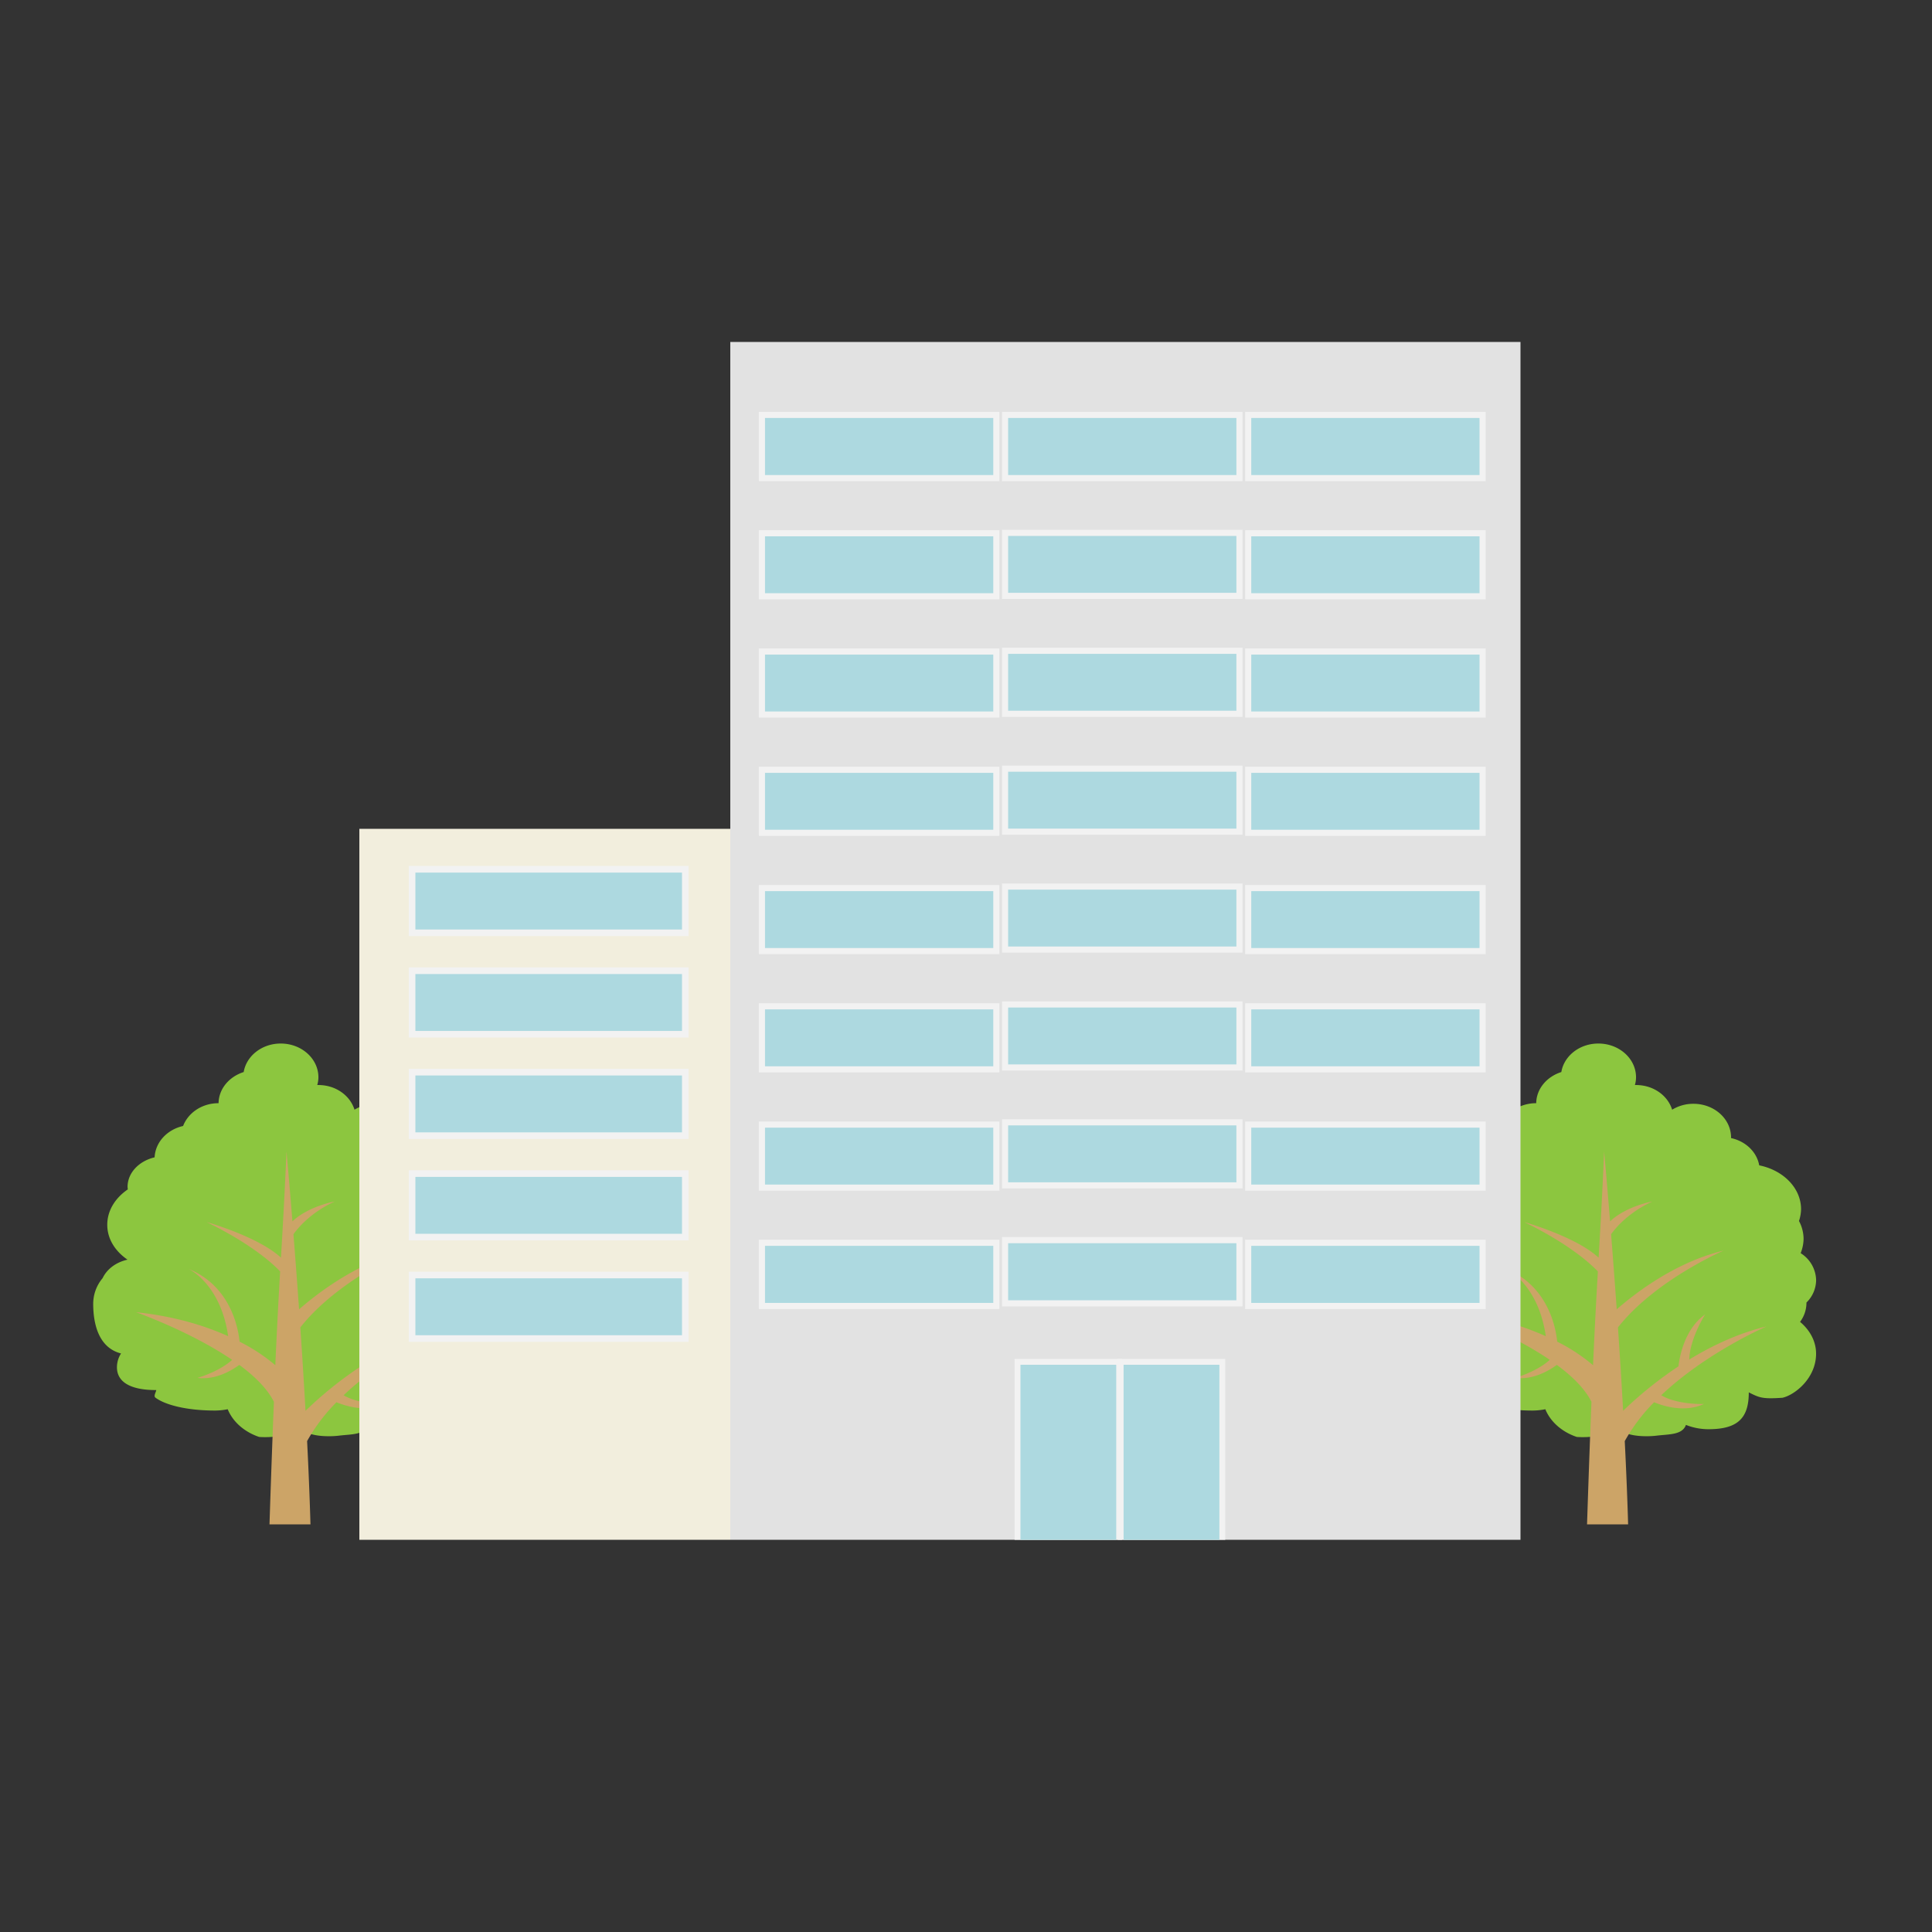
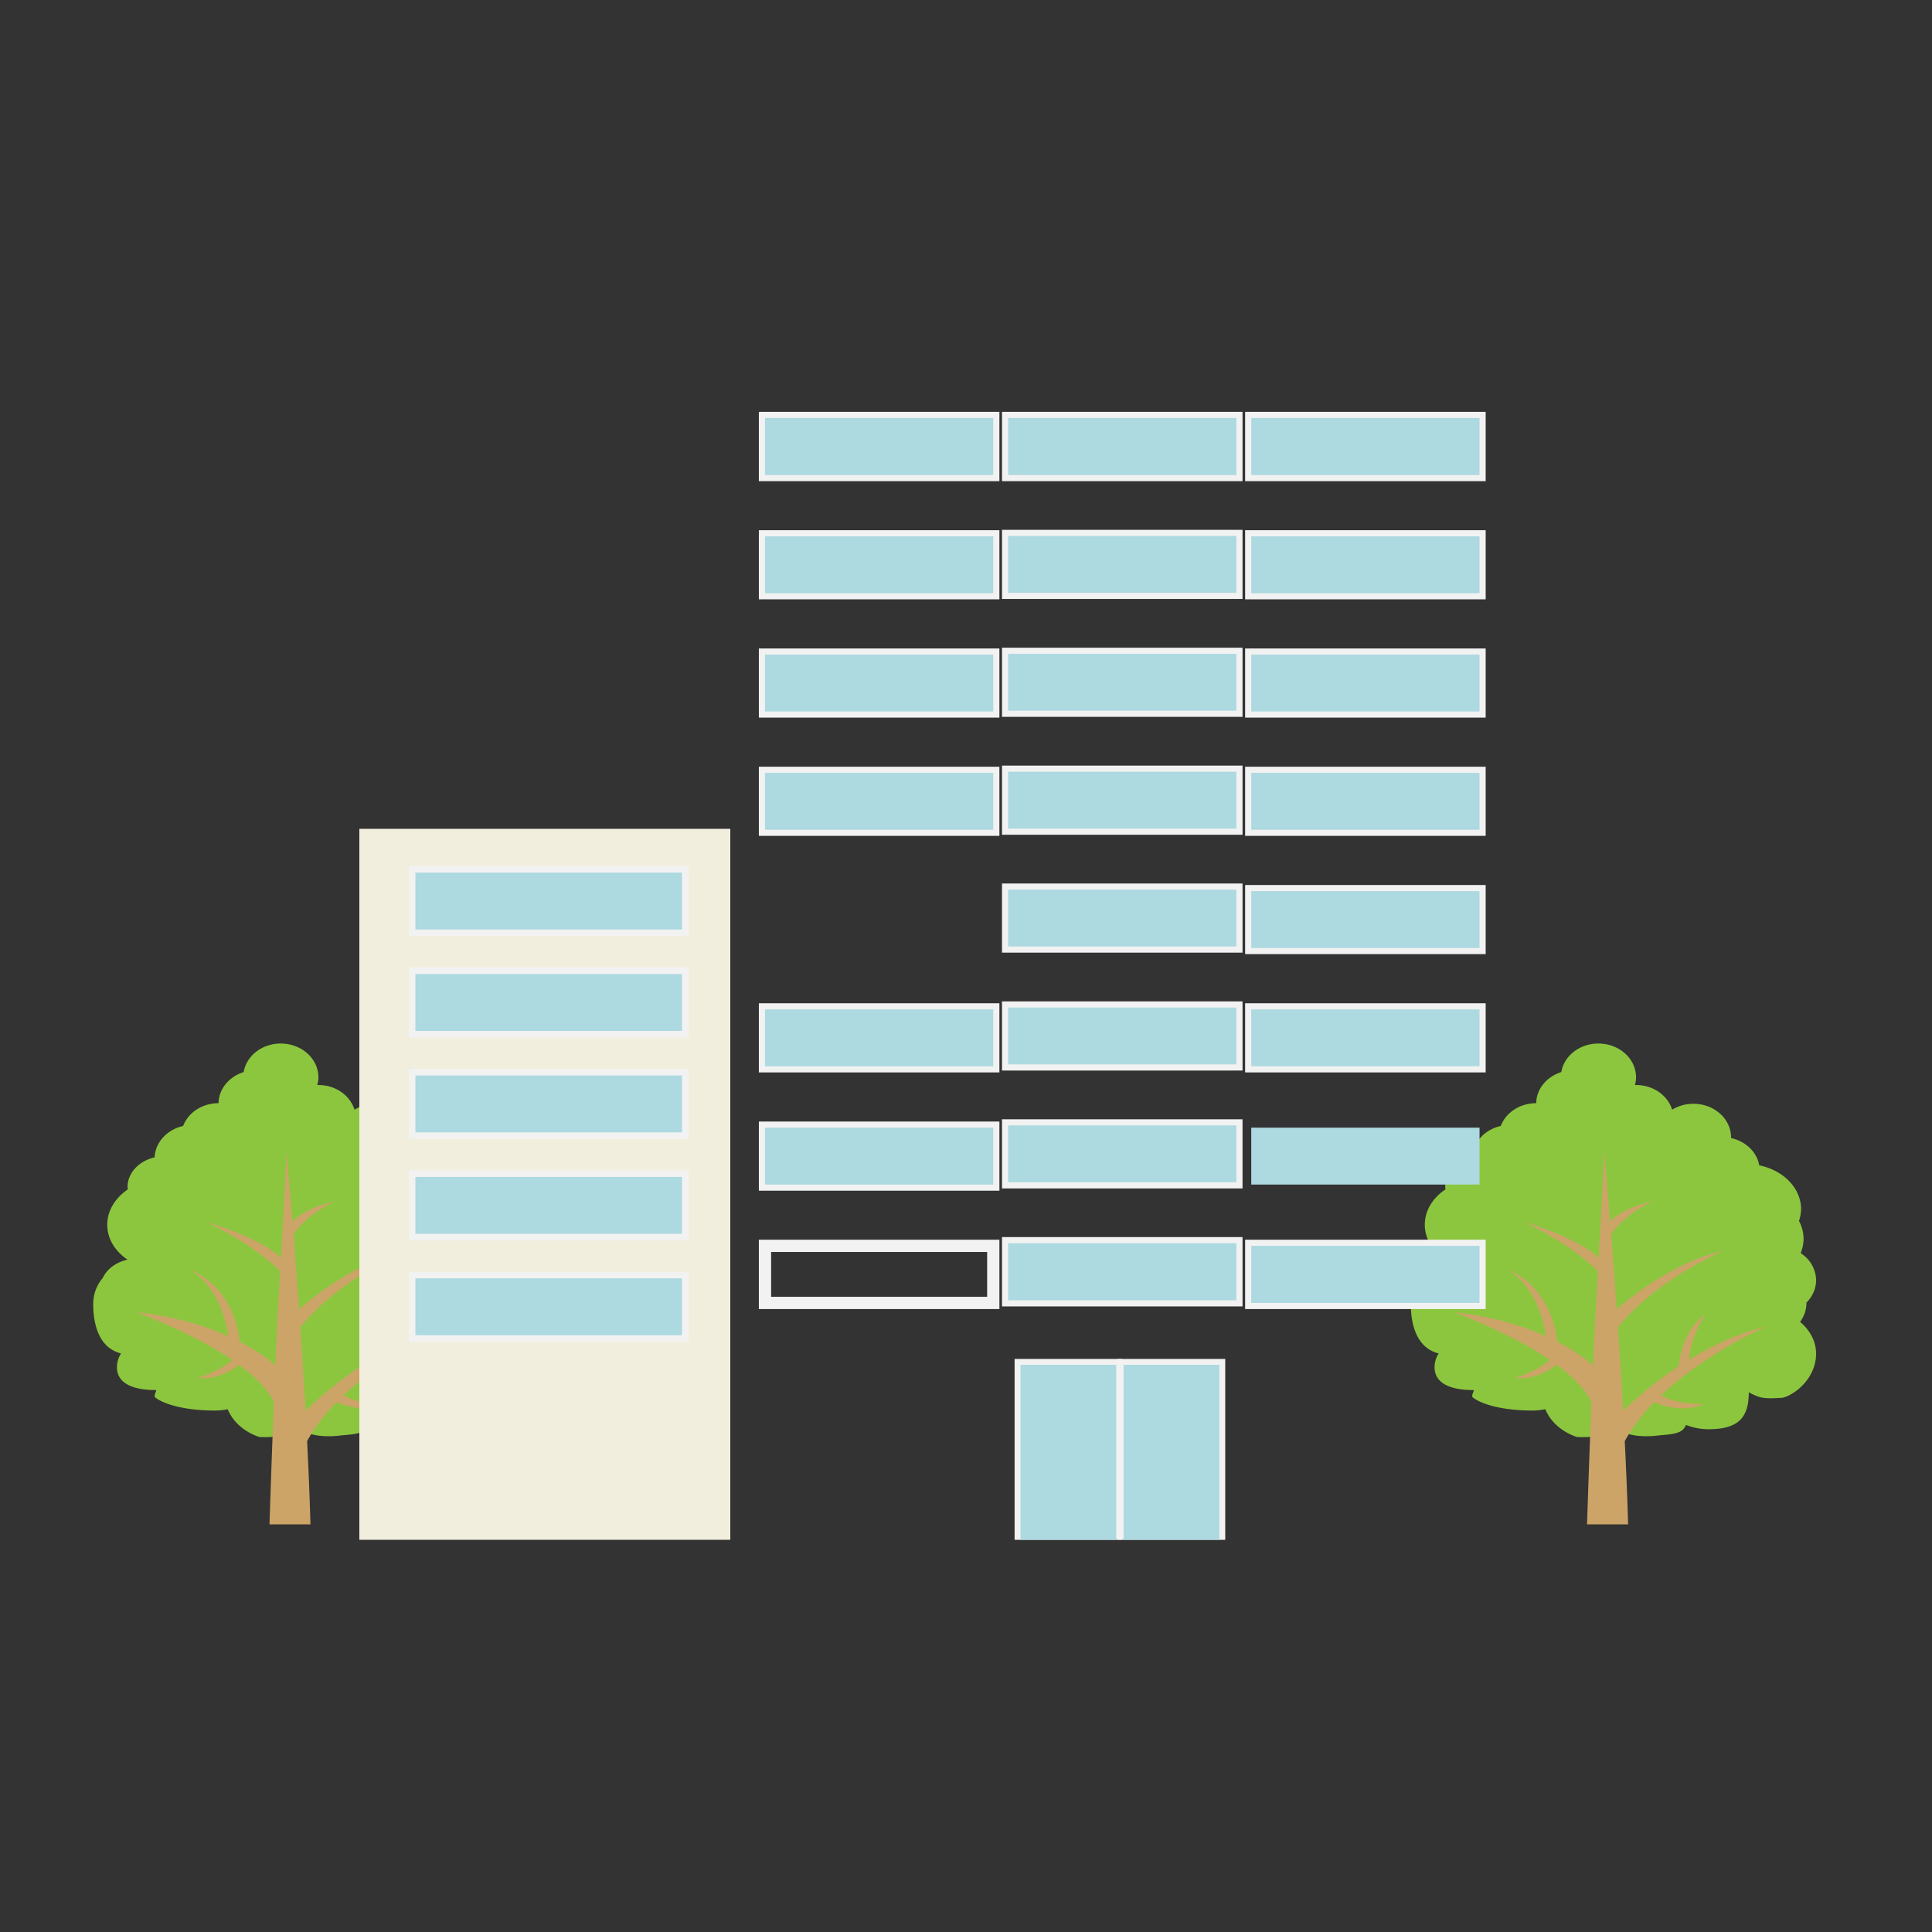
<svg xmlns="http://www.w3.org/2000/svg" id="レイヤー_1" data-name="レイヤー 1" viewBox="0 0 1000 1000">
  <rect x="0" y="0" width="1000" height="1000" fill="#333333" stroke="none" />
  <defs>
    <style>.cls-1,.cls-10,.cls-6,.cls-9{fill:none;}.cls-2{fill:#8cc63f;}.cls-3{fill:#cca467;}.cls-4{fill:#f2eedd;}.cls-5{fill:#e2e2e2;}.cls-10,.cls-6,.cls-9{stroke:#f2f2f2;stroke-miterlimit:10;}.cls-6{stroke-width:6.34px;}.cls-7{fill:#add9e0;}.cls-8{clip-path:url(#clip-path);}.cls-9{stroke-width:6.07px;}.cls-10{stroke-width:6.85px;}</style>
    <clipPath id="clip-path">
      <path class="cls-1" d="M378,177V797H787V177Z" />
    </clipPath>
  </defs>
  <path class="cls-2" d="M190.63,737.53a31.65,31.65,0,0,0,11.7,2.23c15.55,0,20.83-6.15,20.83-19.07,5.58,2.79,7,3.49,17.43,2.79,6.27-1.4,17.4-10,17.4-22.82,0-6.46-3.25-12.24-8.29-16.46a16.55,16.55,0,0,0,3.31-9.81v-.2a16.43,16.43,0,0,0,5-11.55,16.9,16.9,0,0,0-8-14,20.87,20.87,0,0,0,1.51-7.29,19.87,19.87,0,0,0-2.38-9.37,20.37,20.37,0,0,0,1.09-6.07c0-11.07-9.32-20.25-21.67-22.73-1.25-6.94-7-12.48-14.63-14.13a2.08,2.08,0,0,0,.06-.24c0-9.67-8.67-17.49-19.5-17.49a20.93,20.93,0,0,0-11,3.06c-2.27-7.38-9.75-12.77-18.68-12.77-.17,0-.38,0-.6,0a14.51,14.51,0,0,0,.6-4c0-9.66-8.73-17.48-19.5-17.48-9.75,0-17.77,6.41-19.18,14.76-7.47,2.38-12.89,8.64-13,16.12h-.05c-8.56,0-15.71,5-18.31,11.8-8.23,1.85-14.36,8.36-14.74,16.22-8.07,1.9-14,8-14,15.3,0,.44.11.88.11,1.31C59.74,620,55.52,626.5,55.52,633.93S59.69,647.68,66,652c-5.95,1.31-10.67,4.9-12.89,9.57a20.67,20.67,0,0,0-4.87,13.21c0,10.53,2.82,22.81,14.41,25.77a13.23,13.23,0,0,0-2.12,7.14c0,8.84,9.26,11.8,19.93,11.8h.43c-.21,1.26-1.51,3.11-.43,3.93,4.72,3.54,15.41,6.68,30.95,6.68a34.63,34.63,0,0,0,6.45-.68c2.65,6.51,8.61,11.75,16.25,14.33,0,0,15,1.37,21-5.39,3,5.41,15,5.39,20.37,4.73C182,742.3,188.76,742.73,190.63,737.53Z" />
  <path class="cls-3" d="M177.84,722.17c23.5-22.24,54.5-35.61,54.5-35.61-14.81,3.56-28.4,10.07-40,17.14.33-11,8.21-23.32,8.21-23.32-11,7.67-13.36,23-13.8,26.84a200.84,200.84,0,0,0-28.62,23c-.82-14.73-1.74-29.31-2.68-43.16,19.26-24.49,54.61-39.74,54.61-39.74-23.87,5.74-44,20.6-55.26,30.38-1-14.19-2-27.38-2.91-38.86,1.77-2.52,8.41-11,21.34-16.95,0,0-13.47,2.35-21.87,10.28-1.77-22-3.07-36.19-3.07-36.19-1,23.11-1.87,38.24-2.86,55C133.7,640.05,107,632.56,107,632.56,131.05,644.35,142,654.88,145,658.1c-.77,13.11-1.57,27.92-2.5,48.52A93.68,93.68,0,0,0,124,694.44c-.63-6.5-4.36-28.66-26.43-37.69,0,0,16.61,7.61,20.53,34.86-11.71-5.28-27.46-10.3-47.69-12.42,0,0,28.2,10,49.74,24.67-6.83,6.24-17.95,9.34-17.95,9.34,9,1.1,17-3.34,21.66-6.73,7.93,5.83,14.53,12.31,17.92,19.11-.7,17.17-1.45,37.78-2.29,63.42H160.7c-.4-13.84-1-28.42-1.74-43.09a92.28,92.28,0,0,1,15.19-20.11c4.48,1.87,15.75,5.55,25.8.89C200,726.69,186.27,727.24,177.84,722.17Z" />
  <rect class="cls-4" x="186" y="429" width="192" height="368" />
  <path class="cls-2" d="M872.64,737.53a31.61,31.61,0,0,0,11.7,2.23c15.54,0,20.83-6.15,20.83-19.07,5.58,2.79,7,3.49,17.43,2.79,6.27-1.4,17.4-10,17.4-22.82,0-6.46-3.25-12.24-8.29-16.46a16.55,16.55,0,0,0,3.31-9.81v-.2a16.43,16.43,0,0,0,5-11.55,16.9,16.9,0,0,0-8-14,21.1,21.1,0,0,0,1.51-7.29,19.87,19.87,0,0,0-2.38-9.37,20.36,20.36,0,0,0,1.08-6.07c0-11.07-9.31-20.25-21.66-22.73-1.25-6.94-7-12.48-14.63-14.13a2.08,2.08,0,0,0,.06-.24c0-9.67-8.67-17.49-19.5-17.49a20.9,20.9,0,0,0-11,3.06c-2.27-7.38-9.75-12.77-18.69-12.77-.16,0-.38,0-.59,0a14.5,14.5,0,0,0,.59-4c0-9.66-8.72-17.48-19.49-17.48-9.76,0-17.77,6.41-19.18,14.76-7.48,2.38-12.89,8.64-13,16.12h-.06c-8.55,0-15.7,5-18.3,11.8-8.24,1.85-14.36,8.36-14.74,16.22-8.07,1.9-14,8-14,15.3,0,.44.11.88.11,1.31-6.45,4.32-10.67,10.83-10.67,18.26S741.7,647.68,748,652c-6,1.31-10.67,4.9-12.89,9.57a20.63,20.63,0,0,0-4.88,13.21c0,10.53,2.82,22.81,14.42,25.77a13.23,13.23,0,0,0-2.12,7.14c0,8.84,9.26,11.8,19.93,11.8h.43c-.21,1.26-1.52,3.11-.43,3.93,4.72,3.54,15.41,6.68,30.95,6.68a34.72,34.72,0,0,0,6.45-.68c2.65,6.51,8.61,11.75,16.25,14.33,0,0,15,1.37,21-5.39,3,5.41,15,5.39,20.37,4.73C864.05,742.3,870.77,742.73,872.64,737.53Z" />
  <path class="cls-3" d="M859.85,722.17c23.5-22.24,54.5-35.61,54.5-35.61-14.82,3.56-28.4,10.07-40,17.14.33-11,8.21-23.32,8.21-23.32-11,7.67-13.36,23-13.8,26.84a201.66,201.66,0,0,0-28.63,23c-.82-14.73-1.73-29.31-2.68-43.16,19.27-24.49,54.62-39.74,54.62-39.74-23.87,5.74-44,20.6-55.26,30.38-1-14.19-2-27.38-2.91-38.86,1.77-2.52,8.41-11,21.34-16.95,0,0-13.47,2.35-21.87,10.28-1.77-22-3.07-36.19-3.07-36.19-1,23.11-1.87,38.24-2.86,55C815.71,640.05,789,632.56,789,632.56c24.09,11.79,35,22.32,38.06,25.54-.77,13.11-1.58,27.92-2.5,48.52A93.53,93.53,0,0,0,806,694.44c-.62-6.5-4.36-28.66-26.42-37.69,0,0,16.61,7.61,20.52,34.86-11.71-5.28-27.45-10.3-47.68-12.42,0,0,28.2,10,49.74,24.67-6.83,6.24-18,9.34-18,9.34,9,1.1,17-3.34,21.66-6.73,7.93,5.83,14.53,12.31,17.92,19.11-.7,17.17-1.45,37.78-2.29,63.42h21.26c-.4-13.84-1-28.42-1.74-43.09a92.28,92.28,0,0,1,15.19-20.11c4.48,1.87,15.75,5.55,25.8.89C882,726.69,868.28,727.24,859.85,722.17Z" />
-   <path class="cls-5" d="M378,177V797H787V177Z" />
  <rect class="cls-6" x="395.96" y="216.34" width="118.16" height="29.54" />
  <rect class="cls-7" x="395.96" y="216.34" width="118.16" height="29.54" />
  <rect class="cls-6" x="521.8" y="216.34" width="118.16" height="29.54" />
  <rect class="cls-7" x="521.8" y="216.34" width="118.16" height="29.54" />
  <rect class="cls-6" x="647.65" y="216.34" width="118.16" height="29.54" />
  <rect class="cls-7" x="647.65" y="216.34" width="118.16" height="29.54" />
  <rect class="cls-6" x="395.96" y="277.6" width="118.16" height="29.44" />
  <rect class="cls-7" x="395.96" y="277.6" width="118.16" height="29.44" />
  <rect class="cls-6" x="521.8" y="277.41" width="118.16" height="29.44" />
  <rect class="cls-7" x="521.8" y="277.41" width="118.16" height="29.44" />
  <rect class="cls-6" x="647.65" y="277.6" width="118.16" height="29.44" />
  <rect class="cls-7" x="647.65" y="277.6" width="118.16" height="29.44" />
  <rect class="cls-6" x="395.96" y="338.82" width="118.16" height="29.44" />
  <rect class="cls-7" x="395.96" y="338.82" width="118.16" height="29.44" />
  <rect class="cls-6" x="521.8" y="338.43" width="118.16" height="29.44" />
  <rect class="cls-7" x="521.8" y="338.43" width="118.16" height="29.44" />
  <rect class="cls-6" x="647.65" y="338.82" width="118.16" height="29.44" />
  <rect class="cls-7" x="647.65" y="338.82" width="118.16" height="29.44" />
  <rect class="cls-6" x="395.96" y="400.03" width="118.16" height="29.44" />
  <rect class="cls-7" x="395.96" y="400.03" width="118.16" height="29.44" />
  <rect class="cls-6" x="521.8" y="399.45" width="118.16" height="29.44" />
  <rect class="cls-7" x="521.8" y="399.45" width="118.16" height="29.44" />
  <rect class="cls-6" x="647.65" y="400.03" width="118.16" height="29.44" />
  <rect class="cls-7" x="647.65" y="400.03" width="118.16" height="29.44" />
-   <rect class="cls-6" x="395.96" y="461.25" width="118.16" height="29.44" />
-   <rect class="cls-7" x="395.96" y="461.25" width="118.16" height="29.44" />
  <rect class="cls-6" x="521.8" y="460.47" width="118.16" height="29.44" />
  <rect class="cls-7" x="521.8" y="460.47" width="118.16" height="29.44" />
  <rect class="cls-6" x="647.65" y="461.25" width="118.16" height="29.44" />
  <rect class="cls-7" x="647.65" y="461.25" width="118.16" height="29.44" />
  <rect class="cls-6" x="395.96" y="522.46" width="118.16" height="29.45" />
  <rect class="cls-7" x="395.96" y="522.46" width="118.16" height="29.45" />
  <rect class="cls-6" x="521.8" y="521.49" width="118.16" height="29.45" />
  <rect class="cls-7" x="521.8" y="521.49" width="118.16" height="29.45" />
  <rect class="cls-6" x="647.65" y="522.46" width="118.16" height="29.45" />
  <rect class="cls-7" x="647.65" y="522.46" width="118.16" height="29.45" />
  <rect class="cls-6" x="395.96" y="583.68" width="118.16" height="29.45" />
  <rect class="cls-7" x="395.96" y="583.68" width="118.16" height="29.45" />
  <rect class="cls-6" x="521.8" y="582.51" width="118.16" height="29.45" />
  <rect class="cls-7" x="521.8" y="582.51" width="118.16" height="29.45" />
-   <rect class="cls-6" x="647.65" y="583.68" width="118.16" height="29.45" />
  <rect class="cls-7" x="647.65" y="583.68" width="118.16" height="29.45" />
  <rect class="cls-6" x="395.96" y="644.85" width="118.16" height="29.54" />
-   <rect class="cls-7" x="395.96" y="644.85" width="118.16" height="29.54" />
  <rect class="cls-6" x="521.8" y="643.48" width="118.16" height="29.54" />
  <rect class="cls-7" x="521.8" y="643.48" width="118.16" height="29.54" />
  <rect class="cls-6" x="647.65" y="644.85" width="118.16" height="29.54" />
  <rect class="cls-7" x="647.65" y="644.85" width="118.16" height="29.54" />
  <g class="cls-8">
    <rect class="cls-9" x="528.19" y="706.41" width="49.58" height="91.01" />
    <rect class="cls-7" x="528.19" y="706.41" width="49.58" height="91.01" />
    <rect class="cls-9" x="581.57" y="706.41" width="49.58" height="91.01" />
    <rect class="cls-7" x="581.57" y="706.41" width="49.58" height="91.01" />
  </g>
  <rect class="cls-10" x="215" y="451.66" width="138" height="29.45" />
  <rect class="cls-7" x="215" y="451.66" width="138" height="29.45" />
  <rect class="cls-10" x="215" y="504.16" width="138" height="29.45" />
  <rect class="cls-7" x="215" y="504.16" width="138" height="29.45" />
  <rect class="cls-10" x="215" y="556.66" width="138" height="29.45" />
  <rect class="cls-7" x="215" y="556.66" width="138" height="29.45" />
  <rect class="cls-10" x="215" y="609.16" width="138" height="29.45" />
  <rect class="cls-7" x="215" y="609.16" width="138" height="29.45" />
  <rect class="cls-10" x="215" y="661.66" width="138" height="29.45" />
  <rect class="cls-7" x="215" y="661.66" width="138" height="29.45" />
</svg>